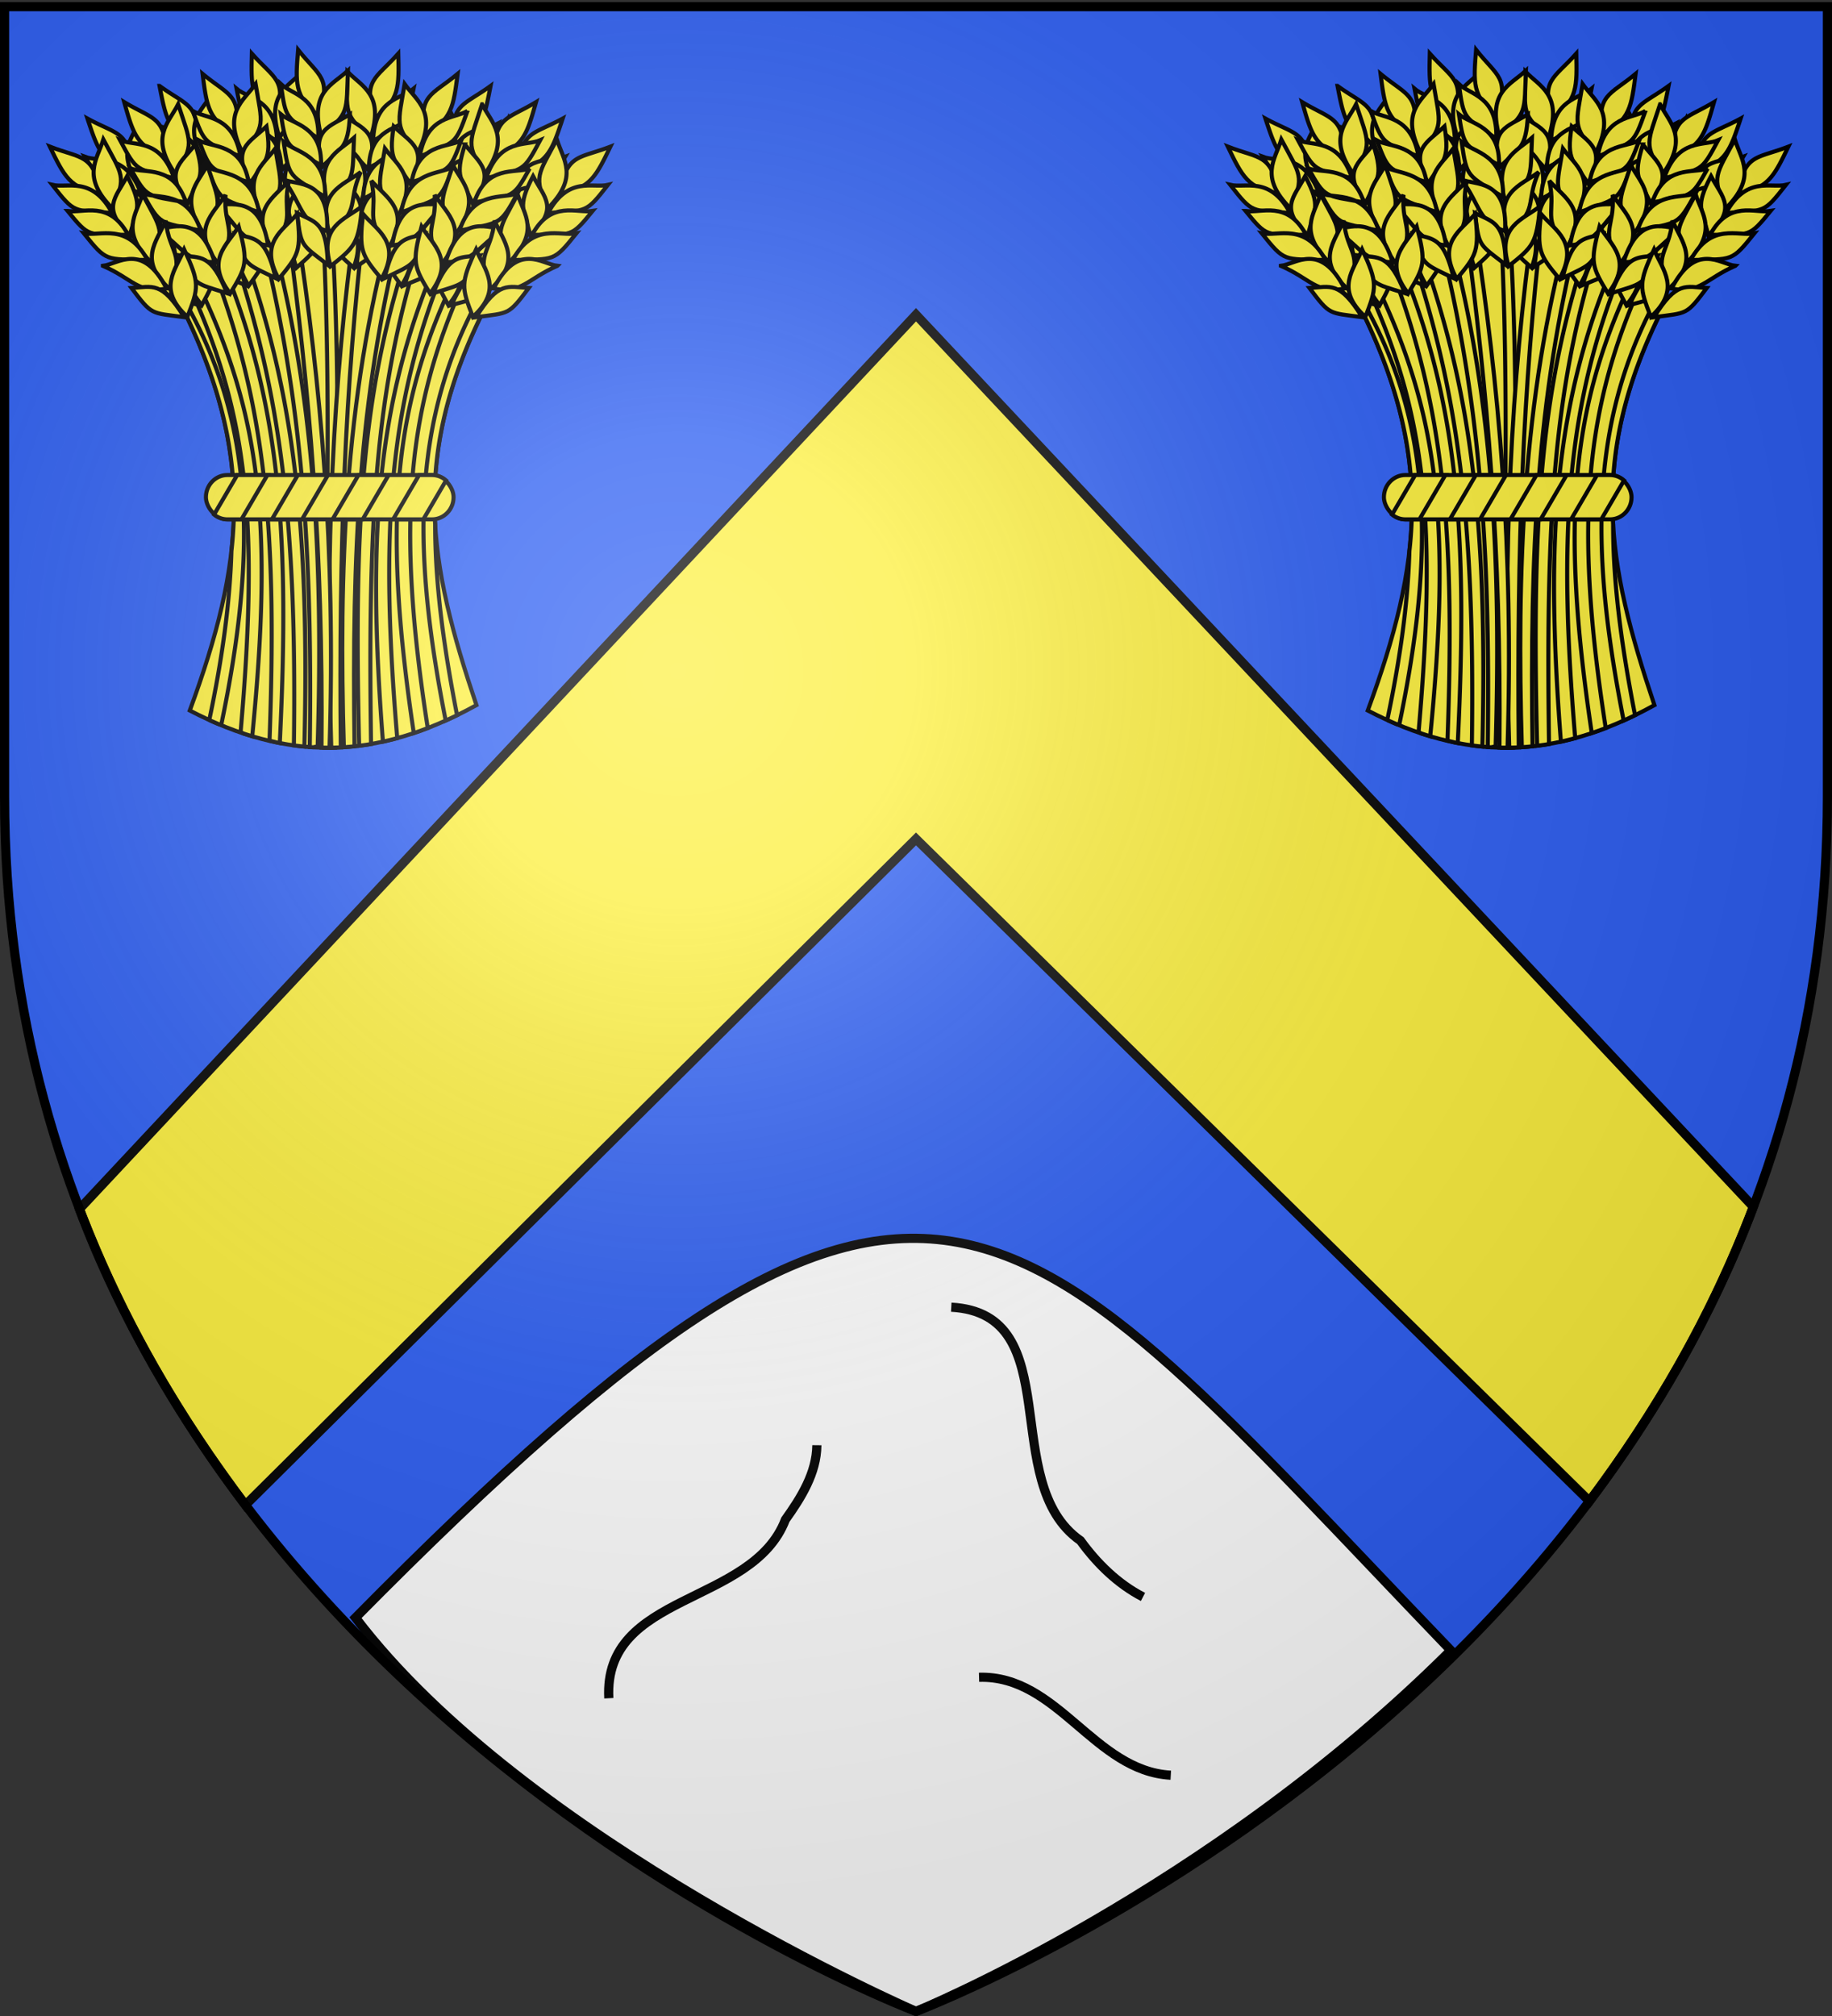
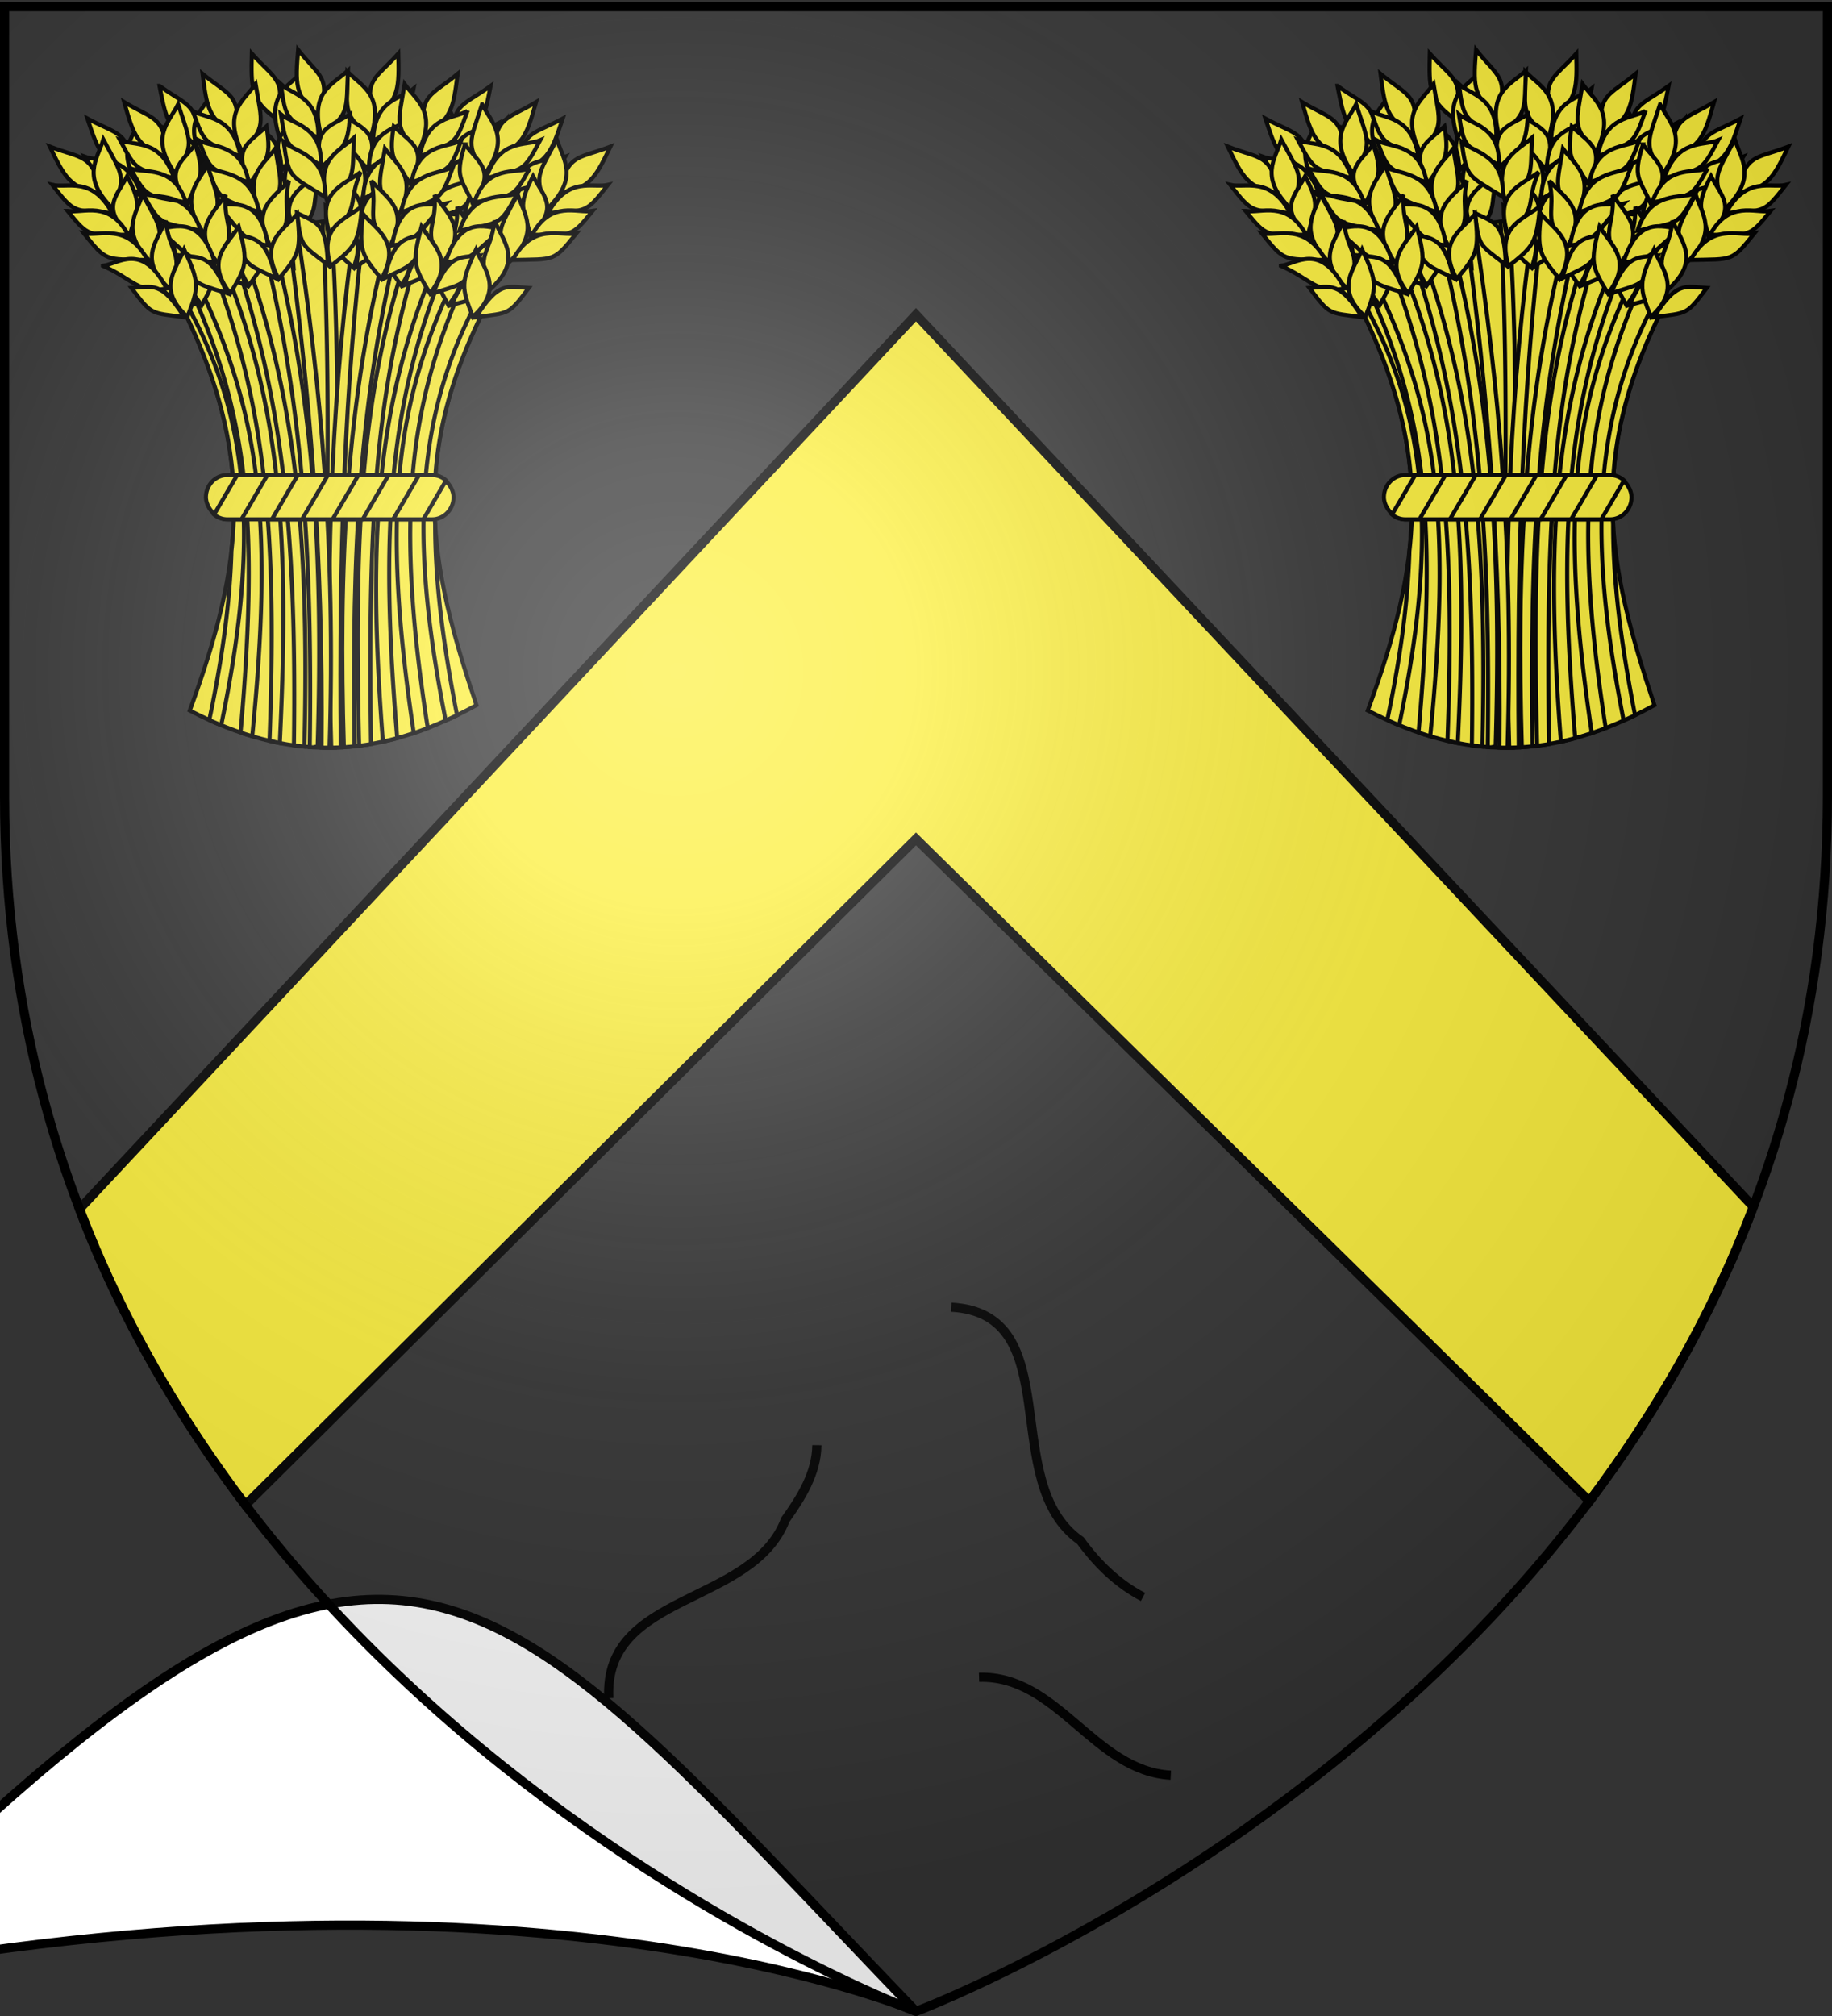
<svg xmlns="http://www.w3.org/2000/svg" xmlns:xlink="http://www.w3.org/1999/xlink" width="600" height="660" version="1.0">
  <rect width="100%" height="100%" fill="#333333" stroke="none" />
  <desc>Flag of Canton of Valais (Wallis)</desc>
  <defs>
    <radialGradient xlink:href="#a" id="n" cx="221.445" cy="226.331" r="300" fx="221.445" fy="226.331" gradientTransform="matrix(1.353 0 0 1.349 -77.63 -85.747)" gradientUnits="userSpaceOnUse" />
    <linearGradient id="a">
      <stop offset="0" style="stop-color:white;stop-opacity:.314" />
      <stop offset=".19" style="stop-color:white;stop-opacity:.251" />
      <stop offset=".6" style="stop-color:#6b6b6b;stop-opacity:.125" />
      <stop offset="1" style="stop-color:black;stop-opacity:.125" />
    </linearGradient>
  </defs>
  <g style="display:inline">
-     <path d="M300 658.5s298.5-112.32 298.5-397.772V2.176H1.5v258.552C1.5 546.18 300 658.5 300 658.5" style="fill:#2b5df2;fill-opacity:1;fill-rule:evenodd;stroke:none" />
    <g style="display:inline">
      <path d="M0 0h600v660H0z" style="fill:none;stroke:none" />
    </g>
    <path d="M0 0h600v660H0z" style="fill:none;stroke:none" />
    <path d="M26.013 395.813C39.736 432.207 59.1 464.42 80.37 492.719L300 274.656 520.567 491.47c21.023-28.183 40.124-60.222 53.67-96.375L300 103.034z" style="fill:#fcef3c;fill-opacity:1;fill-rule:evenodd;stroke:#000;stroke-width:3;stroke-linecap:butt;stroke-linejoin:miter;stroke-miterlimit:4;stroke-opacity:1;stroke-dasharray:none;display:inline" />
    <g id="m" style="fill:#fcef3c;stroke:#000;stroke-width:3">
      <path d="M268.434 764.42c39.6-107.754 49.777-188.742-7.925-302.028 94.68-92.74 164.591-62.902 227.822 0-59.543 114.515-43.534 194.793-8.914 298.065-74.35 41.017-139.273 41.348-210.983 3.962z" transform="matrix(.445 0 0 .444 -57.3 -106.79)" />
      <path d="M372.063 403.563c-1.957.067-3.928.197-5.907.375 7.146 129.791 2.035 258.814 1.344 387.906a182 182 0 0 0 7.906-.063c-.947-129.808 6.078-255.72-2.937-388.218-.135.004-.271-.005-.406 0z" transform="matrix(.445 0 0 .444 -57.3 -106.79)" />
      <path d="M390.094 404.5c-16.33 118.626-22.123 238.3-17.531 387.344 2.33-.032 4.665-.098 7-.219-1.508-147.134 3.151-266.852 17.125-386-2.18-.437-4.388-.822-6.594-1.125zM421.907 280.044c-16.855 18.944-26.105 18.989-17.557 47.626 18.62-13.124 18.096-23.653 17.557-47.626z" transform="matrix(.445 0 0 .444 -57.3 -106.79)" />
      <path d="M384.454 293.317c11.097 11.385 27.244 17.038 17.112 48.582-20.19-16.91-17.58-18.726-17.112-48.582z" transform="matrix(.445 0 0 .444 -57.3 -106.79)" />
      <path d="M381.165 325.375c14.633 10.239 28.013 12.167 18.107 39.709-12.855-15.021-18.366-13.577-18.107-39.709z" transform="matrix(.445 0 0 .444 -57.3 -106.79)" />
      <path d="M377.226 342.515c11.109 11.162 27.261 16.716 17.167 47.593-20.208-16.58-17.6-18.357-17.167-47.593z" transform="matrix(.445 0 0 .444 -57.3 -106.79)" />
      <path d="M370.864 367.456c12.965 10.93 31.702 16.481 20.356 46.284-22.408-18.308-11.394-22.957-20.356-46.284z" transform="matrix(.445 0 0 .444 -57.3 -106.79)" />
      <path d="M368.459 392.6c12.196 10.55 31.293 16.47 20.564 45.304-17.289-15.431-19.514-17.852-20.564-45.303zM433.147 305.974c-8.76 7.488-29.01 7.26-29.76 38.507 24.925-14.884 24.654-12.161 29.76-38.507z" transform="matrix(.445 0 0 .444 -57.3 -106.79)" />
      <path d="M431.896 328.226c-9.328 6.963-31.025 6.598-31.595 35.924 26.592-13.785 26.323-11.232 31.595-35.924z" transform="matrix(.445 0 0 .444 -57.3 -106.79)" />
      <path d="M428.78 348.388c-9.66 7.536-32.087 7.197-32.75 38.836 27.521-14.94 27.236-12.184 32.75-38.836z" transform="matrix(.445 0 0 .444 -57.3 -106.79)" />
      <path d="M427.223 376.08c-10.212 3.996-34.005-2.935-34.092 36.28 20.374-5.903 18.92-17.768 34.092-36.28z" transform="matrix(.445 0 0 .444 -57.3 -106.79)" />
      <path d="M415.946 400.23c-14.18 6.257-22.19 5.276-24.708 36.807 20.567-14.325 20.325-11.736 24.708-36.808zM431.625 418.438c-35.51 103.618-42.716 201.158-38.531 371.968 2.908-.365 5.83-.776 8.75-1.281-2.447-169.428 3.697-263.339 36.281-367.062a164 164 0 0 0-6.5-3.625zM489.826 303.869c-20.493 14.935-29.542 13.015-27.267 42.814 20.982-8.872 22.704-19.273 27.267-42.814z" transform="matrix(.445 0 0 .444 -57.3 -106.79)" />
      <path d="M450.409 308.89c8.427 13.48 23.006 22.432 6.41 51.107-16.14-20.81-13.205-22.031-6.41-51.107z" transform="matrix(.445 0 0 .444 -57.3 -106.79)" />
      <path d="M440.39 339.52c12.126 13.11 24.792 17.835 9.265 42.647-9.373-17.408-15.065-17.166-9.265-42.648z" transform="matrix(.445 0 0 .444 -57.3 -106.79)" />
      <path d="M432.902 355.433c8.487 13.265 23.092 22.121 6.674 50.152-16.228-20.493-13.303-21.675-6.674-50.152z" transform="matrix(.445 0 0 .444 -57.3 -106.79)" />
      <path d="M421.392 378.455c10.349 13.432 27.48 22.834 10.067 49.55-18.011-22.647-6.261-24.852-10.067-49.55z" transform="matrix(.445 0 0 .444 -57.3 -106.79)" />
      <path d="M413.704 402.516c9.68 12.898 27.085 22.736 10.48 48.636-13.62-18.75-15.28-21.588-10.48-48.636zM495.305 331.593c-10.149 5.459-29.889.938-37.254 31.314 27.515-9.255 26.673-6.652 37.254-31.314z" transform="matrix(.445 0 0 .444 -57.3 -106.79)" />
      <path d="M489.36 353.073c-10.594 4.825-31.719-.138-38.5 28.4 28.911-7.827 28.106-5.39 38.5-28.4z" transform="matrix(.445 0 0 .444 -57.3 -106.79)" />
      <path d="M482.034 372.114c-11.04 5.315-32.882.223-40.246 31 30.065-8.757 29.202-6.125 40.246-31z" transform="matrix(.445 0 0 .444 -57.3 -106.79)" />
      <path d="M474.636 398.844c-10.827 1.738-32.607-10.085-41.016 28.217 21.163-1.443 22.26-13.346 41.016-28.217z" transform="matrix(.445 0 0 .444 -57.3 -106.79)" />
      <path d="M458.49 420.05c-15.186 3.106-22.805.447-31.958 30.725 23.139-9.633 22.353-7.155 31.957-30.725zM465.438 441.5c-46.327 94.552-55.945 180.375-32.125 339.563a243 243 0 0 0 10.28-3.72c-23.714-151.927-14.926-237.541 27.594-330.968a286 286 0 0 0-5.75-4.875zM542.89 327.933c-22.256 12.153-30.98 9.077-32.585 38.92 21.954-6.08 25.01-16.169 32.584-38.92z" transform="matrix(.445 0 0 .444 -57.3 -106.79)" />
      <path d="M503.154 327.804c6.61 14.459 19.905 25.224-.266 51.506-13.308-22.725-10.239-23.556.266-51.506z" transform="matrix(.445 0 0 .444 -57.3 -106.79)" />
      <path d="M489.25 356.877c10.326 14.572 22.273 20.897 3.661 43.488-7.039-18.475-12.713-18.973-3.66-43.488z" transform="matrix(.445 0 0 .444 -57.3 -106.79)" />
      <path d="M479.763 371.686c6.697 14.253 20.032 24.927.12 50.594-13.436-22.423-10.382-23.216-.12-50.594z" transform="matrix(.445 0 0 .444 -57.3 -106.79)" />
      <path d="M465.367 393.022c8.521 14.66 24.29 26.203 3.562 50.437-14.925-24.79-2.988-25.454-3.562-50.437z" transform="matrix(.445 0 0 .444 -57.3 -106.79)" />
      <path d="M454.626 415.884c7.927 14.044 23.91 26.055 4.09 49.584-11.076-20.356-12.354-23.385-4.09-49.584zM544.73 356.134c-10.771 4.097-29.759-2.944-40.998 26.222 28.482-5.611 27.31-3.14 40.998-26.222z" transform="matrix(.445 0 0 .444 -57.3 -106.79)" />
      <path d="M536.052 376.662c-11.13 3.411-31.434-4.247-41.856 23.17 29.682-4.014 28.567-1.7 41.856-23.17z" transform="matrix(.445 0 0 .444 -57.3 -106.79)" />
      <path d="M526.32 394.593c-11.635 3.84-32.634-4.04-43.924 25.523 30.947-4.787 29.75-2.29 43.924-25.523z" transform="matrix(.445 0 0 .444 -57.3 -106.79)" />
      <path d="M515.52 420.14c-10.96.32-31.025-14.226-44.326 22.663 21.172 1.311 23.802-10.35 44.327-22.664z" transform="matrix(.445 0 0 .444 -57.3 -106.79)" />
      <path d="M496.762 439.074c-15.46 1.112-22.67-2.512-35.669 26.324 24.192-6.553 23.091-4.197 35.669-26.324zM347.031 407.344c-2.133.569-4.277 1.235-6.437 1.937 15.83 117.993 26.172 237.208 24.781 382.5 1.98.052 3.955.076 5.938.063 4.554-148.277-6.275-266.809-24.282-384.5zM314.098 280.044c16.856 18.944 26.106 18.989 17.557 47.626-18.62-13.124-18.095-23.653-17.557-47.626z" transform="matrix(.445 0 0 .444 -57.3 -106.79)" />
      <path d="M351.551 293.317c-11.097 11.385-27.244 17.038-17.112 48.582 20.19-16.91 17.58-18.726 17.112-48.582z" transform="matrix(.445 0 0 .444 -57.3 -106.79)" />
      <path d="M354.84 325.375c-14.633 10.239-28.013 12.167-18.106 39.709 12.855-15.021 18.365-13.577 18.106-39.709z" transform="matrix(.445 0 0 .444 -57.3 -106.79)" />
      <path d="M358.78 342.515c-11.11 11.162-27.262 16.716-17.168 47.593 20.208-16.58 17.6-18.357 17.168-47.593z" transform="matrix(.445 0 0 .444 -57.3 -106.79)" />
      <path d="M365.141 367.456c-12.964 10.93-31.702 16.481-20.356 46.284 22.408-18.308 11.394-22.957 20.356-46.284z" transform="matrix(.445 0 0 .444 -57.3 -106.79)" />
-       <path d="M367.546 392.6c-12.196 10.55-31.293 16.47-20.564 45.304 17.29-15.431 19.514-17.852 20.564-45.303zM302.859 305.974c8.759 7.488 29.009 7.26 29.758 38.507-24.923-14.884-24.653-12.161-29.758-38.507z" transform="matrix(.445 0 0 .444 -57.3 -106.79)" />
      <path d="M304.109 328.226c9.328 6.963 31.026 6.598 31.595 35.924-26.592-13.785-26.322-11.232-31.595-35.924z" transform="matrix(.445 0 0 .444 -57.3 -106.79)" />
      <path d="M307.226 348.388c9.66 7.536 32.086 7.197 32.75 38.836-27.522-14.94-27.237-12.184-32.75-38.836z" transform="matrix(.445 0 0 .444 -57.3 -106.79)" />
      <path d="M308.782 376.08c10.212 3.996 34.005-2.935 34.092 36.28-20.374-5.903-18.92-17.768-34.092-36.28z" transform="matrix(.445 0 0 .444 -57.3 -106.79)" />
      <path d="M320.06 400.23c14.18 6.257 22.19 5.276 24.707 36.807-20.566-14.325-20.324-11.736-24.707-36.808zM307.531 424.781a203 203 0 0 0-6.375 4.094c33.606 101.364 46.252 195.476 43.906 361.25 2.572.353 5.15.662 7.72.906 4.077-167.719-8.994-264.827-45.25-366.25zM246.18 303.869c20.492 14.935 29.541 13.015 27.266 42.814-20.982-8.872-22.704-19.273-27.267-42.814z" transform="matrix(.445 0 0 .444 -57.3 -106.79)" />
      <path d="M285.597 308.89c-8.428 13.48-23.007 22.432-6.41 51.107 16.14-20.81 13.204-22.031 6.41-51.107z" transform="matrix(.445 0 0 .444 -57.3 -106.79)" />
      <path d="M295.616 339.52c-12.127 13.11-24.793 17.835-9.266 42.647 9.374-17.408 15.065-17.166 9.266-42.648z" transform="matrix(.445 0 0 .444 -57.3 -106.79)" />
      <path d="M303.103 355.433c-8.487 13.265-23.092 22.121-6.674 50.152 16.228-20.493 13.303-21.675 6.674-50.152z" transform="matrix(.445 0 0 .444 -57.3 -106.79)" />
      <path d="M314.614 378.455c-10.35 13.432-27.481 22.834-10.068 49.55 18.011-22.647 6.262-24.852 10.068-49.55z" transform="matrix(.445 0 0 .444 -57.3 -106.79)" />
      <path d="M322.301 402.516c-9.679 12.898-27.084 22.736-10.48 48.636 13.62-18.75 15.28-21.588 10.48-48.636zM240.7 331.593c10.15 5.459 29.89.938 37.255 31.314-27.516-9.255-26.673-6.652-37.255-31.314z" transform="matrix(.445 0 0 .444 -57.3 -106.79)" />
      <path d="M246.645 353.073c10.594 4.825 31.72-.138 38.5 28.4-28.911-7.827-28.106-5.39-38.5-28.4z" transform="matrix(.445 0 0 .444 -57.3 -106.79)" />
      <path d="M253.971 372.114c11.04 5.315 32.883.223 40.247 31-30.066-8.757-29.202-6.125-40.247-31z" transform="matrix(.445 0 0 .444 -57.3 -106.79)" />
      <path d="M261.37 398.844c10.827 1.738 32.606-10.085 41.015 28.217-21.163-1.443-22.26-13.346-41.016-28.217z" transform="matrix(.445 0 0 .444 -57.3 -106.79)" />
      <path d="M277.516 420.05c15.185 3.106 22.804.447 31.957 30.725-23.138-9.633-22.352-7.155-31.957-30.725zM274.406 449.5a320 320 0 0 0-5.156 4.625c42.64 93.796 49.826 174.839 36.594 326.125l1.937 1.063c2.21.737 4.423 1.433 6.625 2.093 15.11-153.514 7.068-236.195-40-333.906zM193.116 327.933c22.256 12.153 30.98 9.077 32.584 38.92-21.954-6.08-25.01-16.169-32.584-38.92z" transform="matrix(.445 0 0 .444 -57.3 -106.79)" />
      <path d="M232.852 327.804c-6.61 14.459-19.906 25.224.266 51.506 13.308-22.725 10.238-23.556-.266-51.506z" transform="matrix(.445 0 0 .444 -57.3 -106.79)" />
      <path d="M246.755 356.877c-10.325 14.572-22.272 20.897-3.661 43.488 7.039-18.475 12.714-18.973 3.661-43.488z" transform="matrix(.445 0 0 .444 -57.3 -106.79)" />
      <path d="M256.242 371.686c-6.697 14.253-20.031 24.927-.12 50.594 13.436-22.423 10.383-23.216.12-50.594z" transform="matrix(.445 0 0 .444 -57.3 -106.79)" />
      <path d="M270.638 393.022c-8.521 14.66-24.29 26.203-3.562 50.437 14.925-24.79 2.988-25.454 3.562-50.437z" transform="matrix(.445 0 0 .444 -57.3 -106.79)" />
      <path d="M281.379 415.884c-7.926 14.044-23.91 26.055-4.09 49.584 11.076-20.356 12.355-23.385 4.09-49.584zM191.276 356.134c10.77 4.097 29.758-2.944 40.998 26.222-28.483-5.611-27.31-3.14-40.998-26.222z" transform="matrix(.445 0 0 .444 -57.3 -106.79)" />
      <path d="M199.954 376.662c11.13 3.411 31.434-4.247 41.856 23.17-29.683-4.014-28.568-1.7-41.856-23.17z" transform="matrix(.445 0 0 .444 -57.3 -106.79)" />
      <path d="M209.685 394.593c11.635 3.84 32.635-4.04 43.924 25.523-30.946-4.787-29.75-2.29-43.924-25.523z" transform="matrix(.445 0 0 .444 -57.3 -106.79)" />
      <path d="M220.485 420.14c10.961.32 31.025-14.226 44.326 22.663-21.171 1.311-23.802-10.35-44.326-22.664z" transform="matrix(.445 0 0 .444 -57.3 -106.79)" />
      <path d="M239.243 439.074c15.46 1.112 22.67-2.512 35.67 26.324-24.192-6.553-23.092-4.197-35.67-26.324zM348.171 277.272c15.767 19.86 25 20.424 14.858 48.536-17.854-14.147-16.74-24.63-14.858-48.536z" transform="matrix(.445 0 0 .444 -57.3 -106.79)" />
      <path d="M384.821 292.625c-11.718 10.745-28.157 15.483-19.81 47.546 21.106-15.75 18.602-17.71 19.81-47.546z" transform="matrix(.445 0 0 .444 -57.3 -106.79)" />
      <path d="M386.307 324.818c-15.185 9.401-28.652 10.576-20.306 38.63 13.677-14.276 19.098-12.525 20.306-38.63z" transform="matrix(.445 0 0 .444 -57.3 -106.79)" />
      <path d="M389.278 342.152c-11.718 10.52-28.156 15.16-19.81 46.555 21.106-15.422 18.603-17.341 19.81-46.555z" transform="matrix(.445 0 0 .444 -57.3 -106.79)" />
      <path d="M394.23 367.41c-13.557 10.185-32.576 14.677-22.92 45.07 23.4-17.022 12.664-22.282 22.92-45.07z" transform="matrix(.445 0 0 .444 -57.3 -106.79)" />
      <path d="M395.222 392.65c-12.77 9.85-32.169 14.688-23.074 44.079 18.128-14.437 20.485-16.73 23.074-44.079zM335.495 302.53c8.326 7.969 28.556 8.877 27.552 40.117-24.05-16.259-23.932-13.525-27.552-40.116z" transform="matrix(.445 0 0 .444 -57.3 -106.79)" />
      <path d="M335.495 324.818c8.923 7.476 30.607 8.328 29.53 37.64-25.776-15.255-25.65-12.69-29.53-37.64z" transform="matrix(.445 0 0 .444 -57.3 -106.79)" />
      <path d="M337.476 345.123c9.223 8.067 31.632 8.986 30.52 40.612-26.64-16.46-26.51-13.692-30.52-40.612z" transform="matrix(.445 0 0 .444 -57.3 -106.79)" />
-       <path d="M337.476 372.858c9.972 4.564 34.116-1.022 32.004 38.136-20.011-7.037-17.894-18.801-32.004-38.136z" transform="matrix(.445 0 0 .444 -57.3 -106.79)" />
      <path d="M347.382 397.603c13.806 7.044 21.858 6.513 22.603 38.135-19.73-15.455-19.634-12.857-22.603-38.135zM328.531 413.813a154 154 0 0 0-6.937 3.218c29.83 119.487 37.112 230.228 35.156 374.344.825.06 1.644.107 2.469.156l3.344-.687c3.833-128.66-.917-254.149-34.032-377.032zM277.865 294.972c19.495 16.215 28.648 14.879 24.471 44.47-20.37-10.196-21.424-20.685-24.471-44.47z" transform="matrix(.445 0 0 .444 -57.3 -106.79)" />
      <path d="M316.88 302.504c-9.273 12.915-24.395 20.915-9.667 50.593 17.439-19.734 14.587-21.141 9.667-50.593z" transform="matrix(.445 0 0 .444 -57.3 -106.79)" />
      <path d="M324.919 333.712c-12.941 12.309-25.883 16.213-11.975 41.967 10.468-16.772 16.132-16.166 11.975-41.967z" transform="matrix(.445 0 0 .444 -57.3 -106.79)" />
      <path d="M331.373 350.072c-9.318 12.695-24.46 20.6-9.87 49.623 17.506-19.413 14.663-20.78 9.87-49.623z" transform="matrix(.445 0 0 .444 -57.3 -106.79)" />
      <path d="M341.387 373.784c-11.187 12.742-28.886 21.029-13.217 48.804 19.423-21.448 7.838-24.4 13.217-48.804z" transform="matrix(.445 0 0 .444 -57.3 -106.79)" />
      <path d="M347.52 398.287c-10.485 12.253-28.484 20.957-13.57 47.866 14.79-17.84 16.63-20.566 13.57-47.866zM270.623 322.29c9.779 6.096 29.768 2.847 35.175 33.632-26.867-10.996-26.193-8.344-35.175-33.633z" transform="matrix(.445 0 0 .444 -57.3 -106.79)" />
      <path d="M275.181 344.105c10.264 5.493 31.663 1.892 36.605 30.804-28.352-9.66-27.704-7.175-36.605-30.804z" transform="matrix(.445 0 0 .444 -57.3 -106.79)" />
      <path d="M281.274 363.576c10.677 6.01 32.801 2.326 38.181 33.51-29.444-10.662-28.75-7.98-38.181-33.51z" transform="matrix(.445 0 0 .444 -57.3 -106.79)" />
      <path d="M286.947 390.725c10.694 2.427 33.186-7.979 39.127 30.783-21.027-2.795-21.361-14.743-39.127-30.783z" transform="matrix(.445 0 0 .444 -57.3 -106.79)" />
      <path d="M301.704 412.92c14.956 4.071 22.729 1.905 29.926 32.706-22.475-11.093-21.849-8.57-29.926-32.706zM263.188 459.813c-.892.855-1.792 1.716-2.688 2.593 35.143 68.997 45.12 125.996 38.594 184.375-.003.031.003.063 0 .094-1.104 38.182-6.75 79.313-16.313 124.562a272 272 0 0 0 7.406 3.22l1.407.343c26.942-129.53 23.991-224.712-28.406-315.187z" transform="matrix(.445 0 0 .444 -57.3 -106.79)" />
      <path d="M292.688 434.813a248 248 0 0 0-6.532 4.937c40.27 105.552 46.146 203.612 40.969 346.875l5.281 1.344c.762.156 1.52.29 2.281.437 7.042-145.88 1.743-247.595-42-353.593zM220.17 315.79c21.698 13.122 30.549 10.434 30.837 40.318-21.665-7.04-24.273-17.255-30.837-40.319z" transform="matrix(.445 0 0 .444 -57.3 -106.79)" />
      <path d="M259.873 317.412c-7.24 14.154-20.999 24.322-2.005 51.469 14.297-22.117 11.267-23.082 2.005-51.469z" transform="matrix(.445 0 0 .444 -57.3 -106.79)" />
      <path d="M272.48 347.07c-10.957 14.103-23.171 19.895-5.574 43.285 7.846-18.147 13.538-18.394 5.575-43.285z" transform="matrix(.445 0 0 .444 -57.3 -106.79)" />
      <path d="M281.305 362.283c-7.318 13.944-21.11 24.02-2.35 50.54 14.412-21.809 11.396-22.736 2.35-50.54z" transform="matrix(.445 0 0 .444 -57.3 -106.79)" />
      <path d="M294.747 384.234c-9.16 14.27-25.422 25.106-5.782 50.23 16.003-24.107 4.107-25.297 5.782-50.23z" transform="matrix(.445 0 0 .444 -57.3 -106.79)" />
      <path d="M304.47 407.547c-8.538 13.68-25.036 24.975-6.272 49.355 11.962-19.848 13.373-22.818 6.271-49.355zM217.088 343.881c10.58 4.569 29.86-1.628 39.802 28.005-28.207-6.862-27.145-4.34-39.802-28.005z" transform="matrix(.445 0 0 .444 -57.3 -106.79)" />
      <path d="M224.853 364.772c10.968 3.9 31.59-2.856 40.793 24.994-29.476-5.319-28.465-2.959-40.793-24.994zM233.784 383.115c11.455 4.349 32.78-2.597 42.756 27.435-30.705-6.147-29.62-3.599-42.756-27.435z" transform="matrix(.445 0 0 .444 -57.3 -106.79)" />
      <path d="M243.447 409.113c10.936.803 31.622-12.844 43.284 24.596-21.209.376-23.323-11.389-43.284-24.596z" transform="matrix(.445 0 0 .444 -57.3 -106.79)" />
      <path d="M261.352 428.856c15.396 1.793 22.758-1.51 34.474 27.872-23.88-7.614-22.884-5.212-34.474-27.872zM165.447 348.63c23.638 9.178 31.892 5.001 37.337 34.387-22.555-3.193-26.888-12.804-37.337-34.387z" transform="matrix(.445 0 0 .444 -57.3 -106.79)" />
      <path d="M204.833 343.371c-4.687 15.192-16.482 27.584 6.915 51.041 10.262-24.253 7.111-24.68-6.915-51.04z" transform="matrix(.445 0 0 .444 -57.3 -106.79)" />
      <path d="M222.374 370.406c-8.357 15.783-19.388 23.598 1.985 43.597 4.594-19.23 10.158-20.456-1.985-43.597z" transform="matrix(.445 0 0 .444 -57.3 -106.79)" />
      <path d="M233.694 383.866c-4.8 14.998-16.645 27.305 6.414 50.186 10.428-23.97 7.298-24.362-6.414-50.186z" transform="matrix(.445 0 0 .444 -57.3 -106.79)" />
      <path d="M250.725 403.165c-6.557 15.638-20.704 29.12 2.98 50.474 11.599-26.509-.324-25.626-2.98-50.474z" transform="matrix(.445 0 0 .444 -57.3 -106.79)" />
      <path d="M264.327 424.449c-6.046 14.95-20.345 28.923 2.348 49.697 8.354-21.616 9.23-24.785-2.348-49.697zM167.263 376.832c11.21 2.673 29.13-6.761 44.04 20.71-28.968-1.887-27.486.413-44.04-20.71z" transform="matrix(.445 0 0 .444 -57.3 -106.79)" />
      <path d="M178.52 396.068c11.477 1.946 30.622-8.27 44.497 17.573-29.952-.149-28.549 2.001-44.498-17.573z" transform="matrix(.445 0 0 .444 -57.3 -106.79)" />
      <path d="M190.485 412.593c12.033 2.304 31.84-8.22 46.852 19.638-31.306-.752-29.796 1.57-46.852-19.638z" transform="matrix(.445 0 0 .444 -57.3 -106.79)" />
      <path d="M204.492 436.53c10.911-1.097 28.93-18.112 46.882 16.752-20.825 4.033-24.939-7.19-46.882-16.751z" transform="matrix(.445 0 0 .444 -57.3 -106.79)" />
      <path d="M225.539 452.885c15.474-.894 22.155-5.418 38.77 21.498-24.836-3.375-23.44-1.18-38.77-21.498zM415.781 411.156c-33.46 123.816-37.732 251.155-33.937 380.344 2.617-.168 5.22-.406 7.844-.687-1.996-145.468 3.365-256.227 33.125-376.688-2.334-1.049-4.669-2.064-7.032-2.969zM465.587 294.972c-19.495 16.215-28.648 14.879-24.471 44.47 20.37-10.196 21.424-20.685 24.471-44.47z" transform="matrix(.445 0 0 .444 -57.3 -106.79)" />
      <path d="M426.572 302.504c9.273 12.915 24.395 20.915 9.667 50.593-17.439-19.734-14.587-21.141-9.667-50.593z" transform="matrix(.445 0 0 .444 -57.3 -106.79)" />
      <path d="M418.533 333.712c12.94 12.309 25.883 16.213 11.975 41.967-10.468-16.772-16.132-16.166-11.975-41.967z" transform="matrix(.445 0 0 .444 -57.3 -106.79)" />
      <path d="M412.079 350.072c9.318 12.695 24.46 20.6 9.87 49.623-17.507-19.413-14.663-20.78-9.87-49.623z" transform="matrix(.445 0 0 .444 -57.3 -106.79)" />
      <path d="M402.065 373.784c11.187 12.742 28.886 21.029 13.217 48.804-19.423-21.448-7.839-24.4-13.217-48.804z" transform="matrix(.445 0 0 .444 -57.3 -106.79)" />
      <path d="M395.932 398.287c10.485 12.253 28.484 20.957 13.57 47.866-14.791-17.84-16.63-20.566-13.57-47.866zM472.829 322.29c-9.78 6.096-29.768 2.847-35.175 33.632 26.867-10.996 26.193-8.344 35.175-33.633z" transform="matrix(.445 0 0 .444 -57.3 -106.79)" />
      <path d="M468.27 344.105c-10.263 5.493-31.663 1.892-36.604 30.804 28.352-9.66 27.704-7.175 36.604-30.804z" transform="matrix(.445 0 0 .444 -57.3 -106.79)" />
      <path d="M462.178 363.576c-10.677 6.01-32.801 2.326-38.181 33.51 29.443-10.662 28.75-7.98 38.18-33.51z" transform="matrix(.445 0 0 .444 -57.3 -106.79)" />
      <path d="M456.505 390.725c-10.694 2.427-33.186-7.979-39.127 30.783 21.027-2.795 21.36-14.743 39.127-30.783z" transform="matrix(.445 0 0 .444 -57.3 -106.79)" />
      <path d="M441.748 412.92c-14.956 4.071-22.729 1.905-29.926 32.706 22.474-11.093 21.849-8.57 29.926-32.706zM451.313 430.656c-46.288 106.56-52.148 208.669-40.72 356.719 3.492-.766 7.017-1.63 10.532-2.594-12.61-149.746-6.97-245.881 35.906-349.937a222 222 0 0 0-5.719-4.188zM523.282 315.79c-21.698 13.122-30.55 10.434-30.837 40.318 21.665-7.04 24.273-17.255 30.837-40.319z" transform="matrix(.445 0 0 .444 -57.3 -106.79)" />
      <path d="M483.58 317.412c7.24 14.154 20.998 24.322 2.004 51.469-14.297-22.117-11.267-23.082-2.005-51.469z" transform="matrix(.445 0 0 .444 -57.3 -106.79)" />
      <path d="M470.97 347.07c10.959 14.103 23.173 19.895 5.576 43.285-7.847-18.147-13.538-18.394-5.575-43.285z" transform="matrix(.445 0 0 .444 -57.3 -106.79)" />
-       <path d="M462.146 362.283c7.319 13.944 21.111 24.02 2.35 50.54-14.41-21.809-11.395-22.736-2.35-50.54z" transform="matrix(.445 0 0 .444 -57.3 -106.79)" />
      <path d="M448.705 384.234c9.16 14.27 25.422 25.106 5.782 50.23-16.003-24.107-4.108-25.297-5.782-50.23z" transform="matrix(.445 0 0 .444 -57.3 -106.79)" />
      <path d="M438.983 407.547c8.537 13.68 25.035 24.975 6.27 49.355-11.961-19.848-13.372-22.818-6.27-49.355zM526.364 343.881c-10.58 4.569-29.86-1.628-39.802 28.005 28.207-6.862 27.145-4.34 39.802-28.005z" transform="matrix(.445 0 0 .444 -57.3 -106.79)" />
      <path d="M518.6 364.772c-10.97 3.9-31.591-2.856-40.794 24.994 29.476-5.319 28.465-2.959 40.793-24.994z" transform="matrix(.445 0 0 .444 -57.3 -106.79)" />
      <path d="M509.668 383.115c-11.455 4.349-32.781-2.597-42.756 27.435 30.705-6.147 29.62-3.599 42.756-27.435z" transform="matrix(.445 0 0 .444 -57.3 -106.79)" />
      <path d="M500.005 409.113c-10.937.803-31.622-12.844-43.284 24.596 21.209.376 23.323-11.389 43.284-24.596z" transform="matrix(.445 0 0 .444 -57.3 -106.79)" />
      <path d="M482.1 428.856c-15.396 1.793-22.758-1.51-34.474 27.872 23.88-7.614 22.884-5.212 34.474-27.872zM483 457.188c-54.132 96.758-49.1 198.28-26.219 314.625a294 294 0 0 0 8.375-3.938C455.362 717.619 449 671.411 449.031 627.5v-.219c-3.002-50.983 7.093-102.91 39.313-164.875a403 403 0 0 0-5.344-5.219zM578.004 348.63c-23.638 9.178-31.891 5.001-37.336 34.387 22.555-3.193 26.888-12.804 37.336-34.387z" transform="matrix(.445 0 0 .444 -57.3 -106.79)" />
      <path d="M538.618 343.371c4.687 15.192 16.482 27.584-6.914 51.041-10.262-24.253-7.111-24.68 6.914-51.04z" transform="matrix(.445 0 0 .444 -57.3 -106.79)" />
      <path d="M521.077 370.406c8.358 15.783 19.388 23.598-1.984 43.597-4.595-19.23-10.158-20.456 1.984-43.597z" transform="matrix(.445 0 0 .444 -57.3 -106.79)" />
      <path d="M509.758 383.866c4.8 14.998 16.645 27.305-6.414 50.186-10.428-23.97-7.298-24.362 6.414-50.186z" transform="matrix(.445 0 0 .444 -57.3 -106.79)" />
      <path d="M492.727 403.165c6.557 15.638 20.704 29.12-2.98 50.474-11.6-26.509.323-25.626 2.98-50.474z" transform="matrix(.445 0 0 .444 -57.3 -106.79)" />
      <path d="M479.124 424.449c6.047 14.95 20.346 28.923-2.347 49.697-8.354-21.616-9.231-24.785 2.347-49.697zM576.188 376.832c-11.21 2.673-29.129-6.761-44.04 20.71 28.968-1.887 27.487.413 44.04-20.71z" transform="matrix(.445 0 0 .444 -57.3 -106.79)" />
      <path d="M564.932 396.068c-11.477 1.946-30.622-8.27-44.497 17.573 29.952-.149 28.548 2.001 44.497-17.573z" transform="matrix(.445 0 0 .444 -57.3 -106.79)" />
      <path d="M552.967 412.593c-12.034 2.304-31.84-8.22-46.852 19.638 31.306-.752 29.796 1.57 46.852-19.638z" transform="matrix(.445 0 0 .444 -57.3 -106.79)" />
-       <path d="M538.96 436.53c-10.912-1.097-28.93-18.112-46.883 16.752 20.825 4.033 24.94-7.19 46.882-16.751z" transform="matrix(.445 0 0 .444 -57.3 -106.79)" />
      <path d="M517.913 452.885c-15.474-.894-22.155-5.418-38.77 21.498 24.836-3.375 23.44-1.18 38.77-21.498z" transform="matrix(.445 0 0 .444 -57.3 -106.79)" />
      <g transform="matrix(.445 0 0 .444 -57.3 -106.79)">
        <rect width="182.258" height="32.688" x="280.32" y="590.775" rx="15.848" ry="16.344" />
        <path d="m303.344 590.781-17.031 29.157c2.7 2.207 6.113 3.53 9.843 3.53h10.313l19.094-32.687zm44.625 0-19.094 32.688h22.188l19.093-32.688zm44.625 0L373.5 623.47h22.188l19.093-32.688zm44.594 0-19.094 32.688h22.219l16.75-28.719c-2.774-2.466-6.378-3.969-10.344-3.969z" />
      </g>
    </g>
    <use xlink:href="#m" width="600" height="660" transform="translate(385.8)" />
    <g style="display:inline">
      <g style="display:inline">
        <path d="M0 0h600v660H0z" style="fill:none;stroke:none" />
      </g>
-       <path d="M300 658.5s96.07-39.306 175.163-118.206c-146.376-152.302-170.4-201.272-358.734-10.697C171.96 602.797 300 658.5 300 658.5z" style="fill:#fff;fill-opacity:1;fill-rule:evenodd;stroke:#000;stroke-width:3;stroke-miterlimit:4;stroke-opacity:1;stroke-dasharray:none" />
+       <path d="M300 658.5c-146.376-152.302-170.4-201.272-358.734-10.697C171.96 602.797 300 658.5 300 658.5z" style="fill:#fff;fill-opacity:1;fill-rule:evenodd;stroke:#000;stroke-width:3;stroke-miterlimit:4;stroke-opacity:1;stroke-dasharray:none" />
      <path d="M199.396 555.969c-1.853-34.762 46.996-30.157 57.826-58.453 5.125-7.181 10.213-15.242 10.312-24.381M311.547 427.947c38.521 2.158 15.09 57.459 42.308 76.43 5.424 7.48 12.216 14.16 20.486 18.428M320.648 549.11c25.84-.737 37.63 30.66 62.793 32.064" style="fill:none;stroke:#000;stroke-width:3;stroke-linecap:butt;stroke-linejoin:miter;stroke-miterlimit:4;stroke-opacity:1;stroke-dasharray:none" />
    </g>
  </g>
  <path d="M300 658.5s298.5-112.32 298.5-397.772V2.176H1.5v258.552C1.5 546.18 300 658.5 300 658.5" style="opacity:1;fill:url(#n);fill-opacity:1;fill-rule:evenodd;stroke:none;stroke-width:1px;stroke-linecap:butt;stroke-linejoin:miter;stroke-opacity:1" />
  <path d="M300 658.5S1.5 546.18 1.5 260.728V2.176h597v258.552C598.5 546.18 300 658.5 300 658.5z" style="opacity:1;fill:none;fill-opacity:1;fill-rule:evenodd;stroke:#000;stroke-width:3;stroke-linecap:butt;stroke-linejoin:miter;stroke-miterlimit:4;stroke-dasharray:none;stroke-opacity:1" />
</svg>